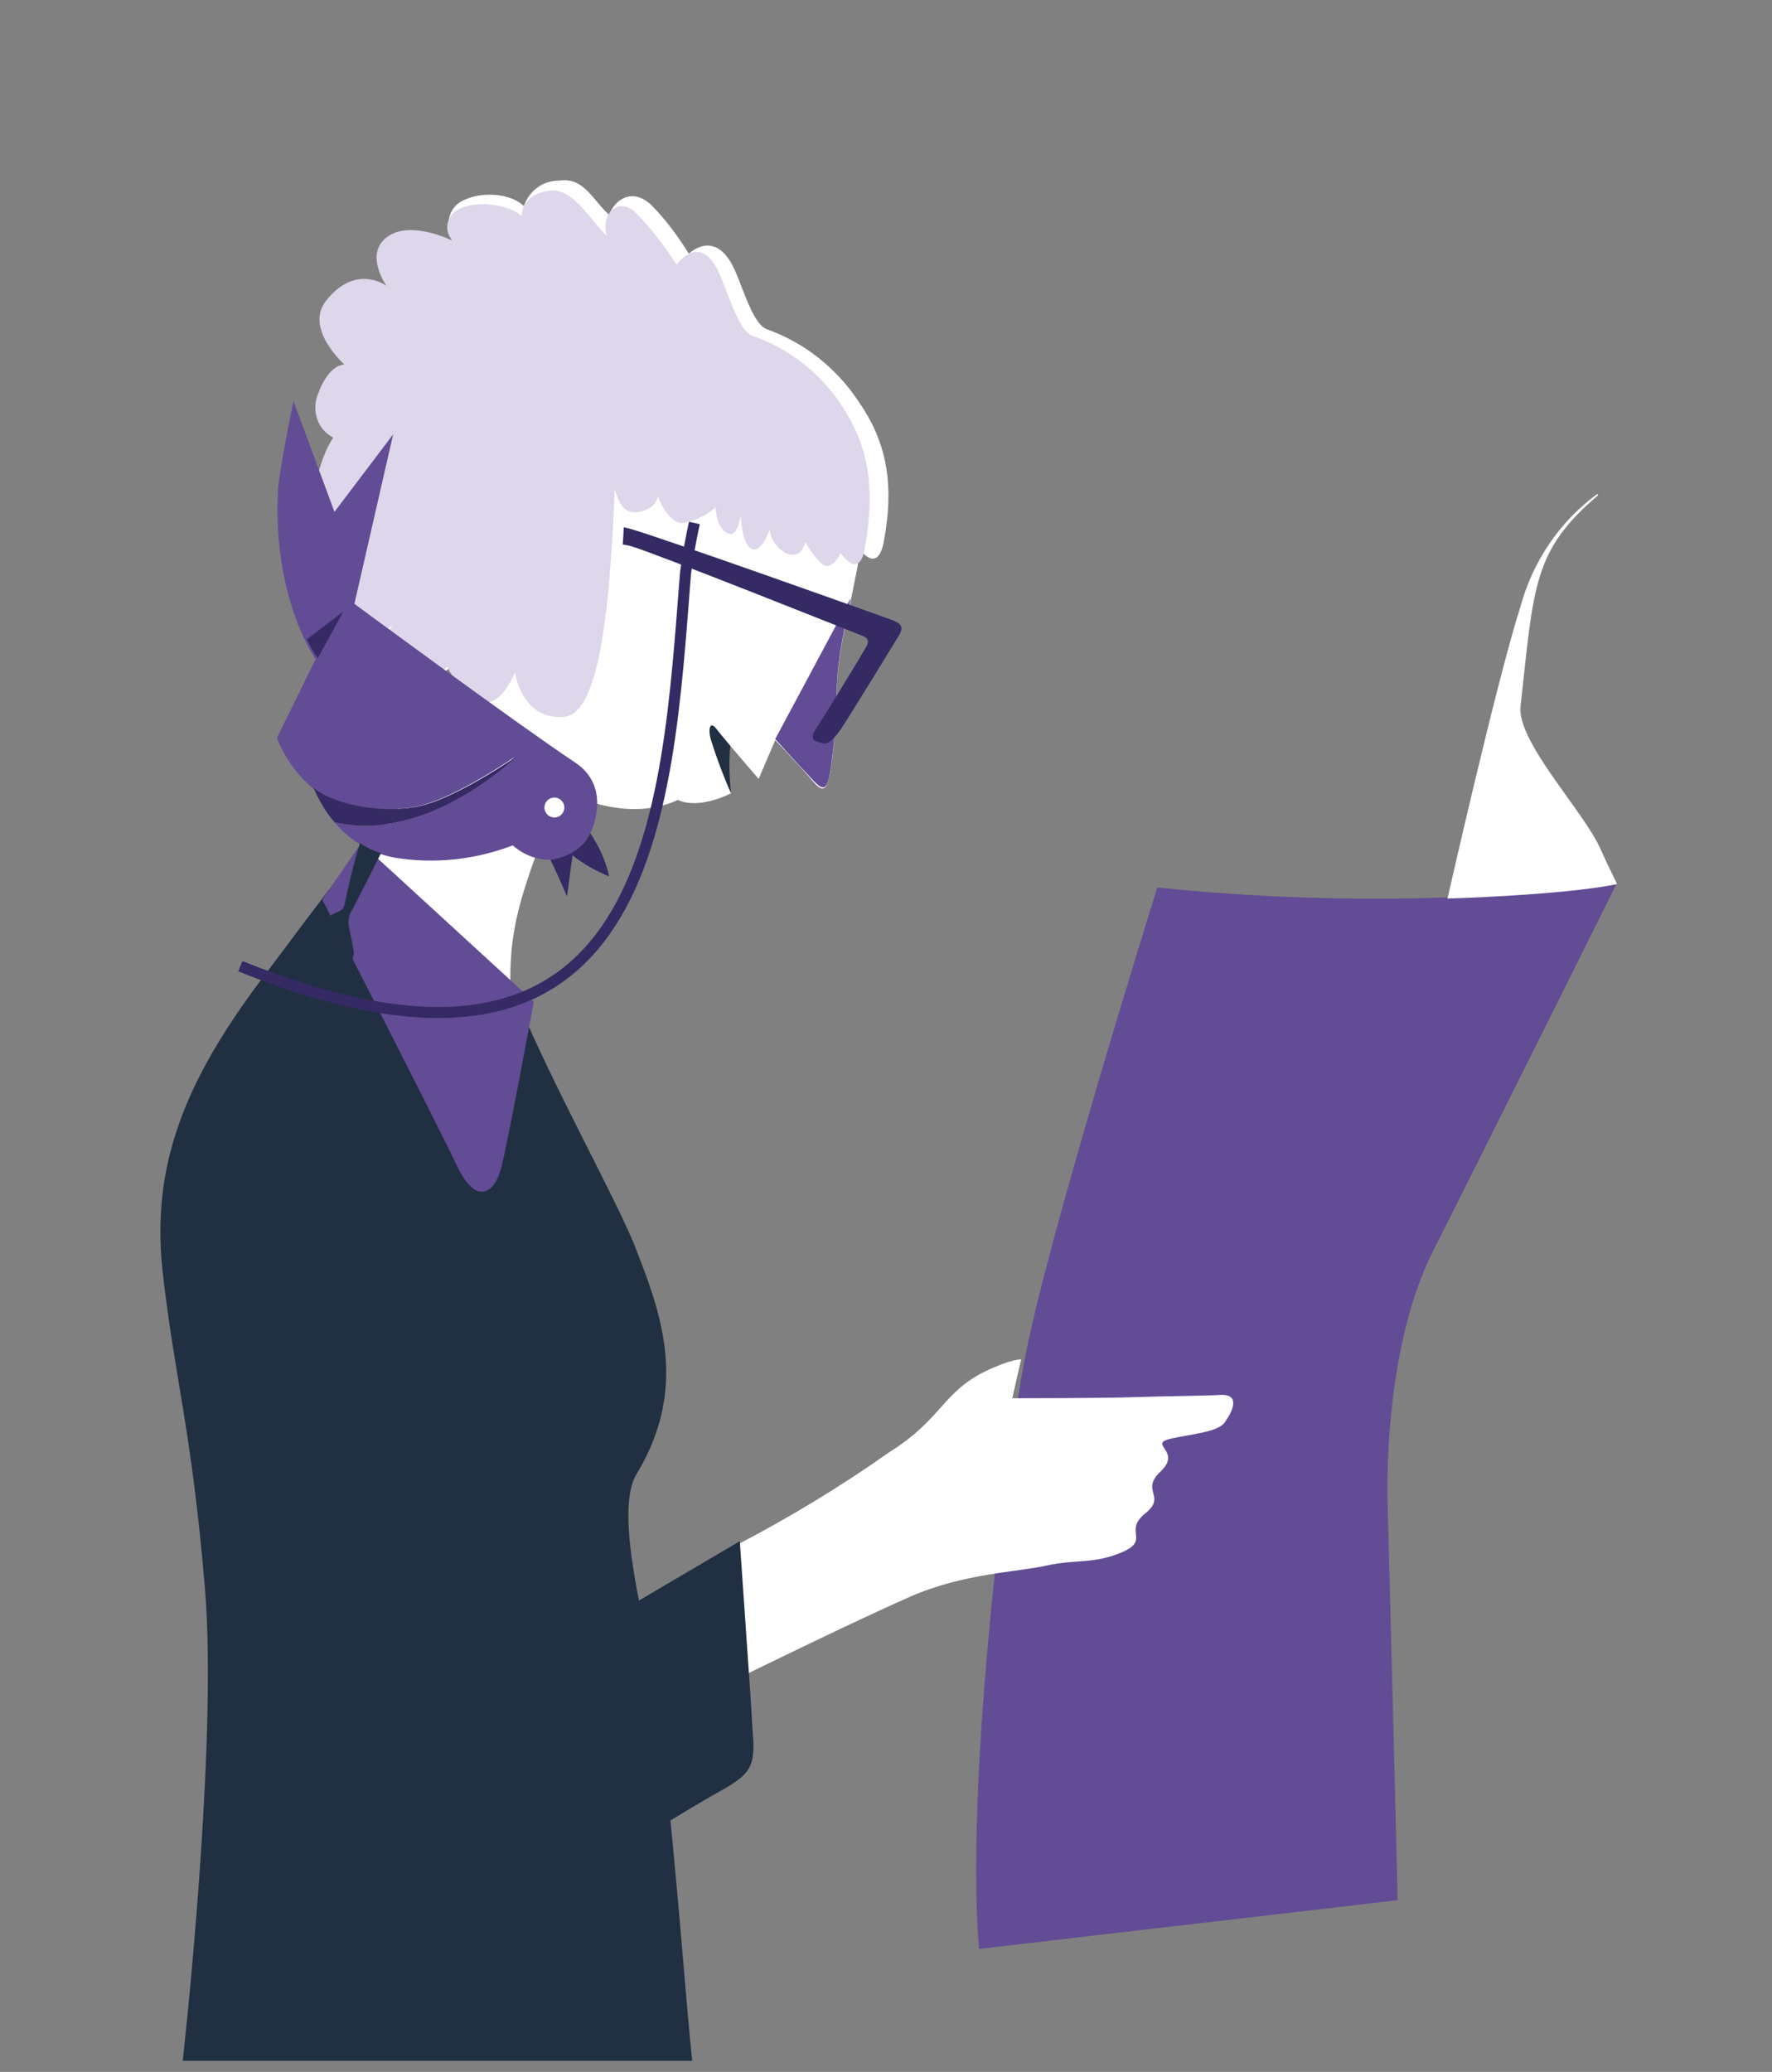
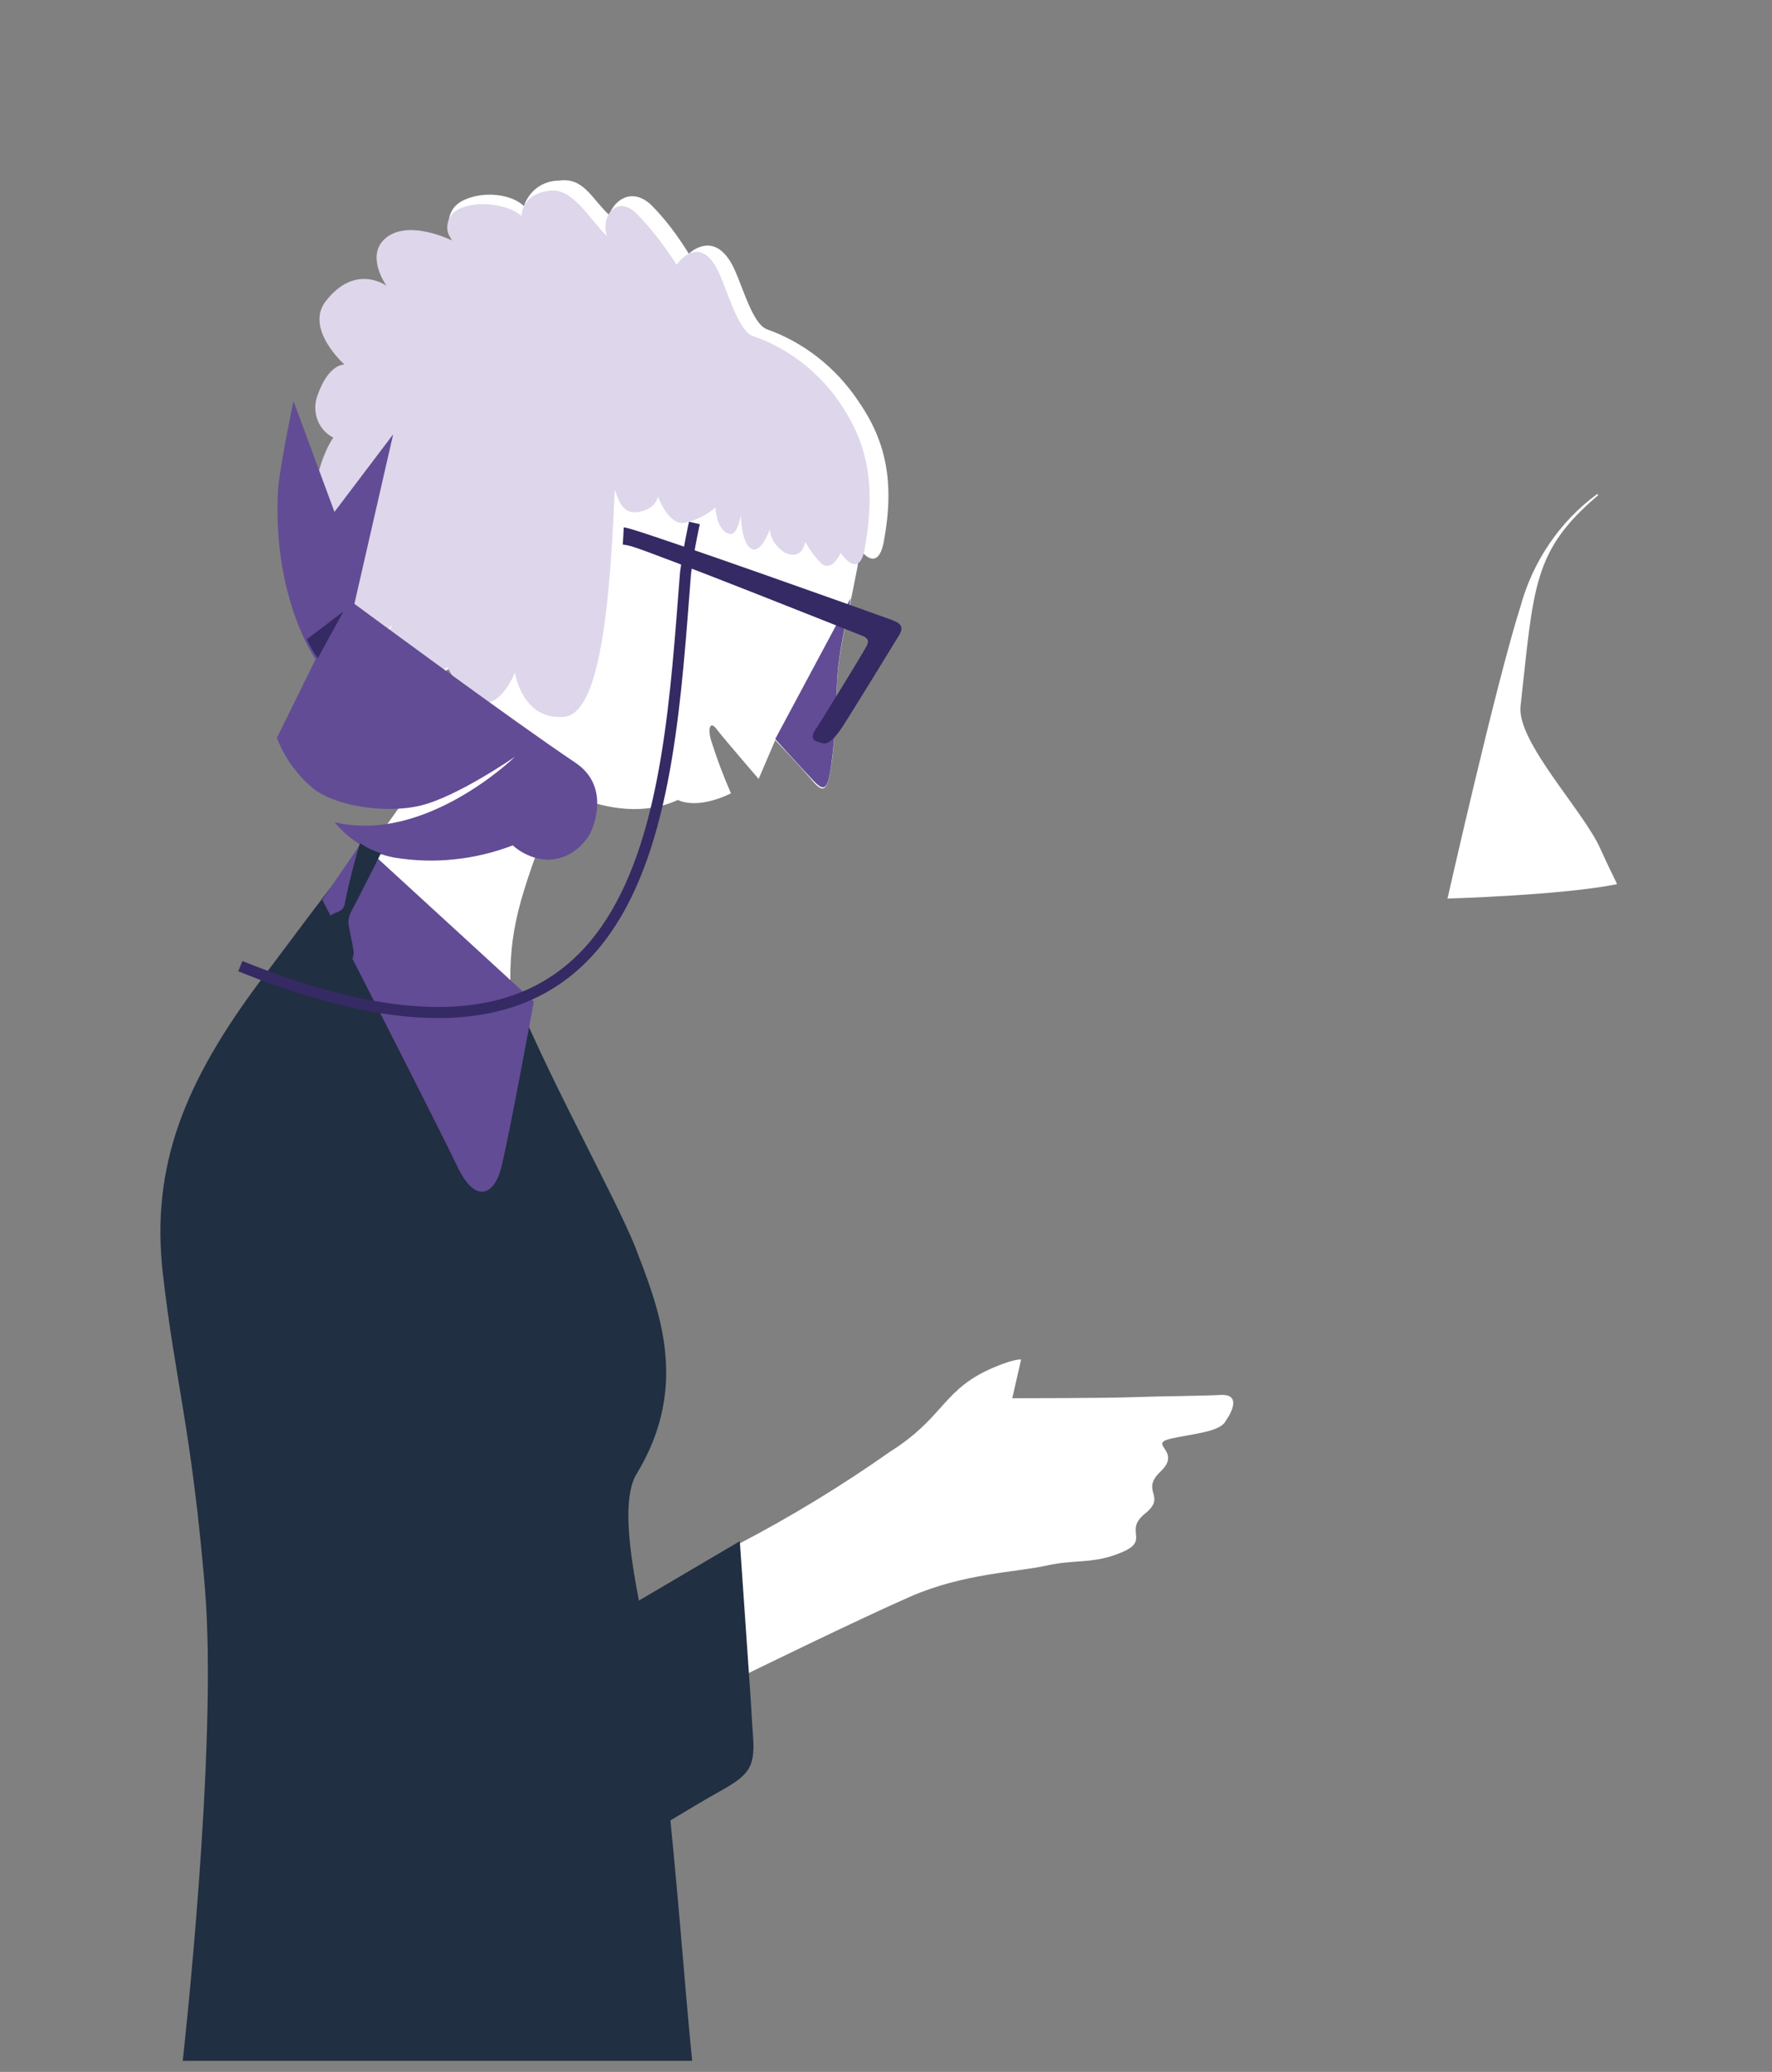
<svg xmlns="http://www.w3.org/2000/svg" version="1.1" id="Calque_1" x="0px" y="0px" viewBox="0 0 160 187" style="enable-background:new 0 0 160 187;" xml:space="preserve">
  <rect x="0" y="0" width="160" height="187" fill="#808080" stroke="none" />
  <style type="text/css">
	.st0{fill:#202F42;}
	.st1{fill:#FFFFFF;}
	.st2{fill:#624C95;}
	.st3{fill:#352A63;}
	.st4{fill:none;stroke:#352A63;stroke-miterlimit:10;}
	.st5{fill:#DED6EA;}
</style>
  <g id="Layer_1">
-     <path class="st0" d="M66,71.5c-0.2-1.8-0.2-3.7,0.1-5.5l-2.9-2.5L63,66.9L66,71.5z" />
    <path class="st1" d="M45.5,58.2c0,0-1.9,3.7-4.2,7.2c-4.9,7-7.9,11.3-10.7,14.8l16.3,13.3c-0.5-1.2-0.7-2.5-0.8-3.9   c-0.2-5.8,0.9-8.7,3.6-16c1.1-2.9,1.7-2,2.6-1.6c2.5,1,5.9,1.6,8.9,0.2c2,0.9,4.8-0.6,4.8-0.6c-0.7-1.6-1.3-3.2-1.8-4.8   c-0.3-1-0.1-1.8,0.5-1s3.8,4.5,3.8,4.5l1.5-3.5c0,0,2.2,2.3,3.3,3.6s1.5,1.2,1.9-2.4c0.6-5.8,0-5.9,1-10.9c0.5-2.2,1.2-5.8,1.2-5.8   s1.8-9.7-4.2-11.5S58.5,29.8,45.5,58.2z" />
-     <path class="st2" d="M130.7,81c-8.7,0.3-17.5,0-26.2-0.9c0,0-9.7,30.9-11.9,42.2s-5.4,39.7-4.2,53.6l37.8-4.4   c0,0-0.6-24.5-0.9-35.4c-0.2-6.7,0.7-16.5,4.1-23.2c3.4-6.7,16.6-33.2,16.6-33.2l0,0C141.1,80.7,130.7,81,130.7,81z" />
    <path class="st1" d="M144.5,76.6c-1.5-3.4-7.6-9.7-7.2-12.9c1.2-10.8,1.1-14,7-19c0,0,0-0.1-0.1-0.1c-3.4,2.5-5.8,6.1-6.9,10.1   c-2.2,6.9-6.6,26.4-6.6,26.4s10.4-0.3,15.3-1.3l0,0C146,79.7,145.3,78.4,144.5,76.6" />
    <path class="st1" d="M110.2,125.9c-1.9,0.1-5.1,0.1-7.8,0.2s-11,0.1-11,0.1l0.8-3.5c0,0-0.8-0.1-3.3,1.1c-3.8,1.9-3.9,4.3-8.5,7.2   c-4.4,3.1-9,5.9-13.8,8.4l0.8,11.7c0,0,10-4.9,14.8-7s9.6-2.2,12.3-2.8s4.2-0.1,6.8-1.2s0.1-1.9,2.1-3.5s-0.5-2,1.4-3.8   s-1-2.4,0.7-2.9c2-0.5,4.7-0.6,5.2-1.7C111.2,127.5,112.1,125.8,110.2,125.9z" />
    <path class="st2" d="M73.3,70.3c1.2,1.3,1.5,1.2,1.9-2.4c0.6-5.8,0-5.9,1-10.9c0.2-0.9,0.4-2,0.6-3L70,66.7   C70,66.7,71.7,68.6,73.3,70.3z" />
    <path class="st3" d="M73.7,66.9c0.2,0.1,0.4,0.1,0.6,0.2c0.5,0.1,1.1-0.5,1.7-1.4s4.6-7.4,5.2-8.4s-0.3-1.2-1.1-1.5   s-20.7-7.4-23.3-8.1s-6.3,0.5-8.6,1.9c-0.8,0.5-0.2,0.8,0.4,1.3s1.6,0,2.9-0.6s3.4-1.6,5.5-1s20.9,8.1,20.9,8.1   c0.5,0.2,0.6,0.5,0.3,1c-0.5,0.9-4.3,7.1-4.6,7.5S73.3,66.8,73.7,66.9z" />
    <path class="st0" d="M23.6,88.4c-6.9,9.2-10,16.8-8.9,26.5s2.6,14.1,3.8,28.4s-2,42.7-2,42.7h46c-0.8-7.7-1.5-19.5-3.4-34.3   c-0.6-4.4-3.8-15.2-1.6-18.7c4.9-8.1,1.9-15.1-0.2-20.6c-1.8-4.4-7.4-14.5-10.4-21.7L31.2,78.4C29.1,81,26.4,84.7,23.6,88.4z" />
    <path class="st0" d="M52.1,147.8c-3.3,2-6.2,2.2-7.3-2.4s-9.4-37.2-13.2-49.5s-9.8-4.2-9.8-4.2c-5.3,7.9,2.2,54.9,2.2,54.9   l13.1,31.9c0,0,24.6-15,27.5-16.6s3.6-2.2,3.4-5.1c-0.1-1.3-0.2-3.2-0.2-3.2l-1-14.5C60.7,142.7,54,146.6,52.1,147.8z" />
    <path class="st2" d="M32.6,76.1l15.6,14.3c0,0-2.4,13.1-3,15.2s-2.2,3.2-3.9-0.3c-2-4.2-12.2-24.1-12.2-24.1L32.6,76.1z" />
    <path class="st4" d="M62.7,47.2c0,0-0.5,2.2-0.8,4.5c-1.7,21.6-2.8,50.6-40.2,35.5" />
    <path class="st1" d="M77.5,36.2c-2-3-4.9-5.3-8.3-6.5c-1.4-0.6-2.3-4.5-3.2-6c-1.7-2.9-3.8-0.8-3.8-0.8c-1-1.6-2.1-3.1-3.4-4.4   c-1.7-1.6-3.3-0.5-3.8,0.9c-1.6-1.5-2.3-3.4-4.5-3.1c-1.5,0-2.7,0.9-3.2,2.3c-1.1-1.1-3.7-1.4-5.5-0.5c-2,1-1.2,3.5-0.8,3.8   c0,0-3.3-0.8-5.3,1.3c-1.5,1.6,1.9,4.1,1.9,4.1c-1.6-1.4-4-1.3-5.4,0.3c-0.1,0.1-0.3,0.3-0.4,0.5c-2,2.5,1.8,5.8,1.8,5.8   s-3.5-1.8-4.5,1c-0.6,1.5,0,3.2,1.5,4c0,0-1.4,1.6-2,6c-0.9,6.2,2.5,7.1,2.5,7.1s-1.8,3.9,1.2,5.9c1.4,0.9,3.6-1.8,3.6-1.8   s-1.5,4,1.3,5c1.9,0.7,3.9-1.2,3.9-1.2s1.3,2.9,3.3,3.3c1.7,0.4,2.9-2.7,2.9-2.7s0.6,4.4,4.5,4.2c2.9-0.2,4.2-7.4,4.7-21   c0.3,0.8,0.6,2.4,2.2,2.1s1.7-1.5,1.7-1.5s0.9,2.6,2.4,2.4c1.1-0.2,2.1-0.7,3-1.4c0,0,0.1,2.3,1.5,2.3c0.6,0,0.9-1.7,0.9-1.7   s0,2.5,1,3.1s1.7-1.7,1.7-1.7c0.1,0.9,0.6,1.7,1.4,2.1c1.6,0.8,1.9-1.1,1.9-1.1c0.4,0.8,0.9,1.5,1.5,2.1c1,0.7,1.8-1,1.8-1   s1.7,2.6,2.3-0.5C80.8,43.5,80,39.8,77.5,36.2z" />
    <path class="st5" d="M76,36.6c-1.9-2.9-4.8-5.2-8.1-6.3c-1.4-0.6-2.4-4.8-3.3-6.3c-1.7-2.8-3.5-0.1-3.5-0.1   c-1.1-1.7-2.3-3.3-3.7-4.7c-1.7-1.6-3.2,0.3-2.6,2.1c-1.5-1.4-3-4.3-5.1-4.1c-2.7,0.3-2.6,2.3-2.6,2.3c-1.2-1.1-4.3-1.5-5.9-0.5   c-0.8,0.5-1.1,1.7-0.5,2.5c0,0.1,0.1,0.1,0.1,0.2c0,0-4.2-2.1-6.2,0c-1.5,1.6,0.3,4.1,0.3,4.1s-2.8-2.1-5.5,1.4   c-1.9,2.5,1.7,5.7,1.7,5.7s-1.4-0.1-2.4,2.7c-0.6,1.5,0,3.2,1.4,3.9c0,0-1.3,1.6-1.9,5.9c-0.9,6.1,2.5,6.9,2.5,6.9   s-1.8,3.8,1.2,5.8c1.4,0.9,3.5-1.7,3.5-1.7s-1.5,3.9,1.2,4.9c1.8,0.7,3.8-1.1,3.8-1.1s1.3,2.8,3.2,3.2c1.7,0.3,2.9-2.7,2.9-2.7   s0.6,4.3,4.4,4c2.8-0.2,4.1-7.3,4.6-20.5c0.3,0.7,0.6,2.3,2.2,2s1.7-1.4,1.7-1.4s0.9,2.5,2.3,2.4c1.1-0.2,2.1-0.7,2.9-1.4   c0,0,0.1,2.3,1.4,2.4c0.6,0,0.9-1.7,0.9-1.7s0,2.4,0.9,3s1.7-1.7,1.7-1.7c0.1,0.9,0.6,1.6,1.4,2.1c1.6,0.7,1.8-1,1.8-1   c0.4,0.7,0.9,1.4,1.5,2c1,0.7,1.7-1,1.7-1s1.7,2.6,2.2-0.5C79.1,43.7,78.3,40.1,76,36.6z" />
    <path class="st2" d="M53.3,75.2c0,0,2.1-4.1-1.4-6.4C46.5,65.2,32,54.5,32,54.5l3.5-15.3l-5.3,7l-3.7-10c0,0-1.3,6.2-1.4,8.1   c-0.5,9.7,3.4,15.2,3.4,15.2l-3.5,7.1c0.7,1.8,1.8,3.3,3.2,4.5c1.9,1.6,6.5,2.4,9.8,1.6s8.5-4.4,8.5-4.4s-8.1,7.9-16.3,5.9   c1.4,1.7,3.3,2.8,5.4,3.2c3.6,0.6,7.3,0.2,10.7-1.1c0.9,0.8,2.1,1.3,3.3,1.3l0,0C51.2,77.5,52.5,76.6,53.3,75.2z" />
    <path class="st0" d="M32.5,76.1c-0.2,0.6-0.9,3.1-1.4,5.6c-0.2,0.7-1,0.6-1.3,1c0.3,0.5,1.7,3.2,2,3.9c0.1-0.3,0.2-0.6,0.1-0.9   c-0.1-0.7-0.2-1-0.4-2.1c-0.1-0.5,0-1,0.3-1.5c0.6-1.1,2.6-5.1,2.6-5.1C33.7,76.8,33.1,76.5,32.5,76.1z" />
-     <ellipse transform="matrix(0.139 -0.99 0.99 0.139 -28.965 112.262)" class="st1" cx="50" cy="72.8" rx="0.9" ry="0.9" />
-     <path class="st3" d="M46.6,68.3c0,0-5.2,3.6-8.5,4.4s-7.9,0-9.8-1.6c0.5,1.1,1.1,2.2,1.9,3.1C38.5,76.2,46.6,68.3,46.6,68.3z" />
    <path class="st3" d="M27.7,57.7c0.3,0.6,0.6,1.2,1,1.7l2.3-4.2L27.7,57.7z" />
-     <path class="st3" d="M55,79.1c-0.3-1.4-0.9-2.7-1.7-3.9c-0.7,1.4-2.1,2.2-3.6,2.4l0,0c0,0,0.5,1,1.5,3.3c0.2-1.6,0.5-3.7,0.5-3.7   C52.7,78,53.8,78.6,55,79.1z" />
  </g>
</svg>